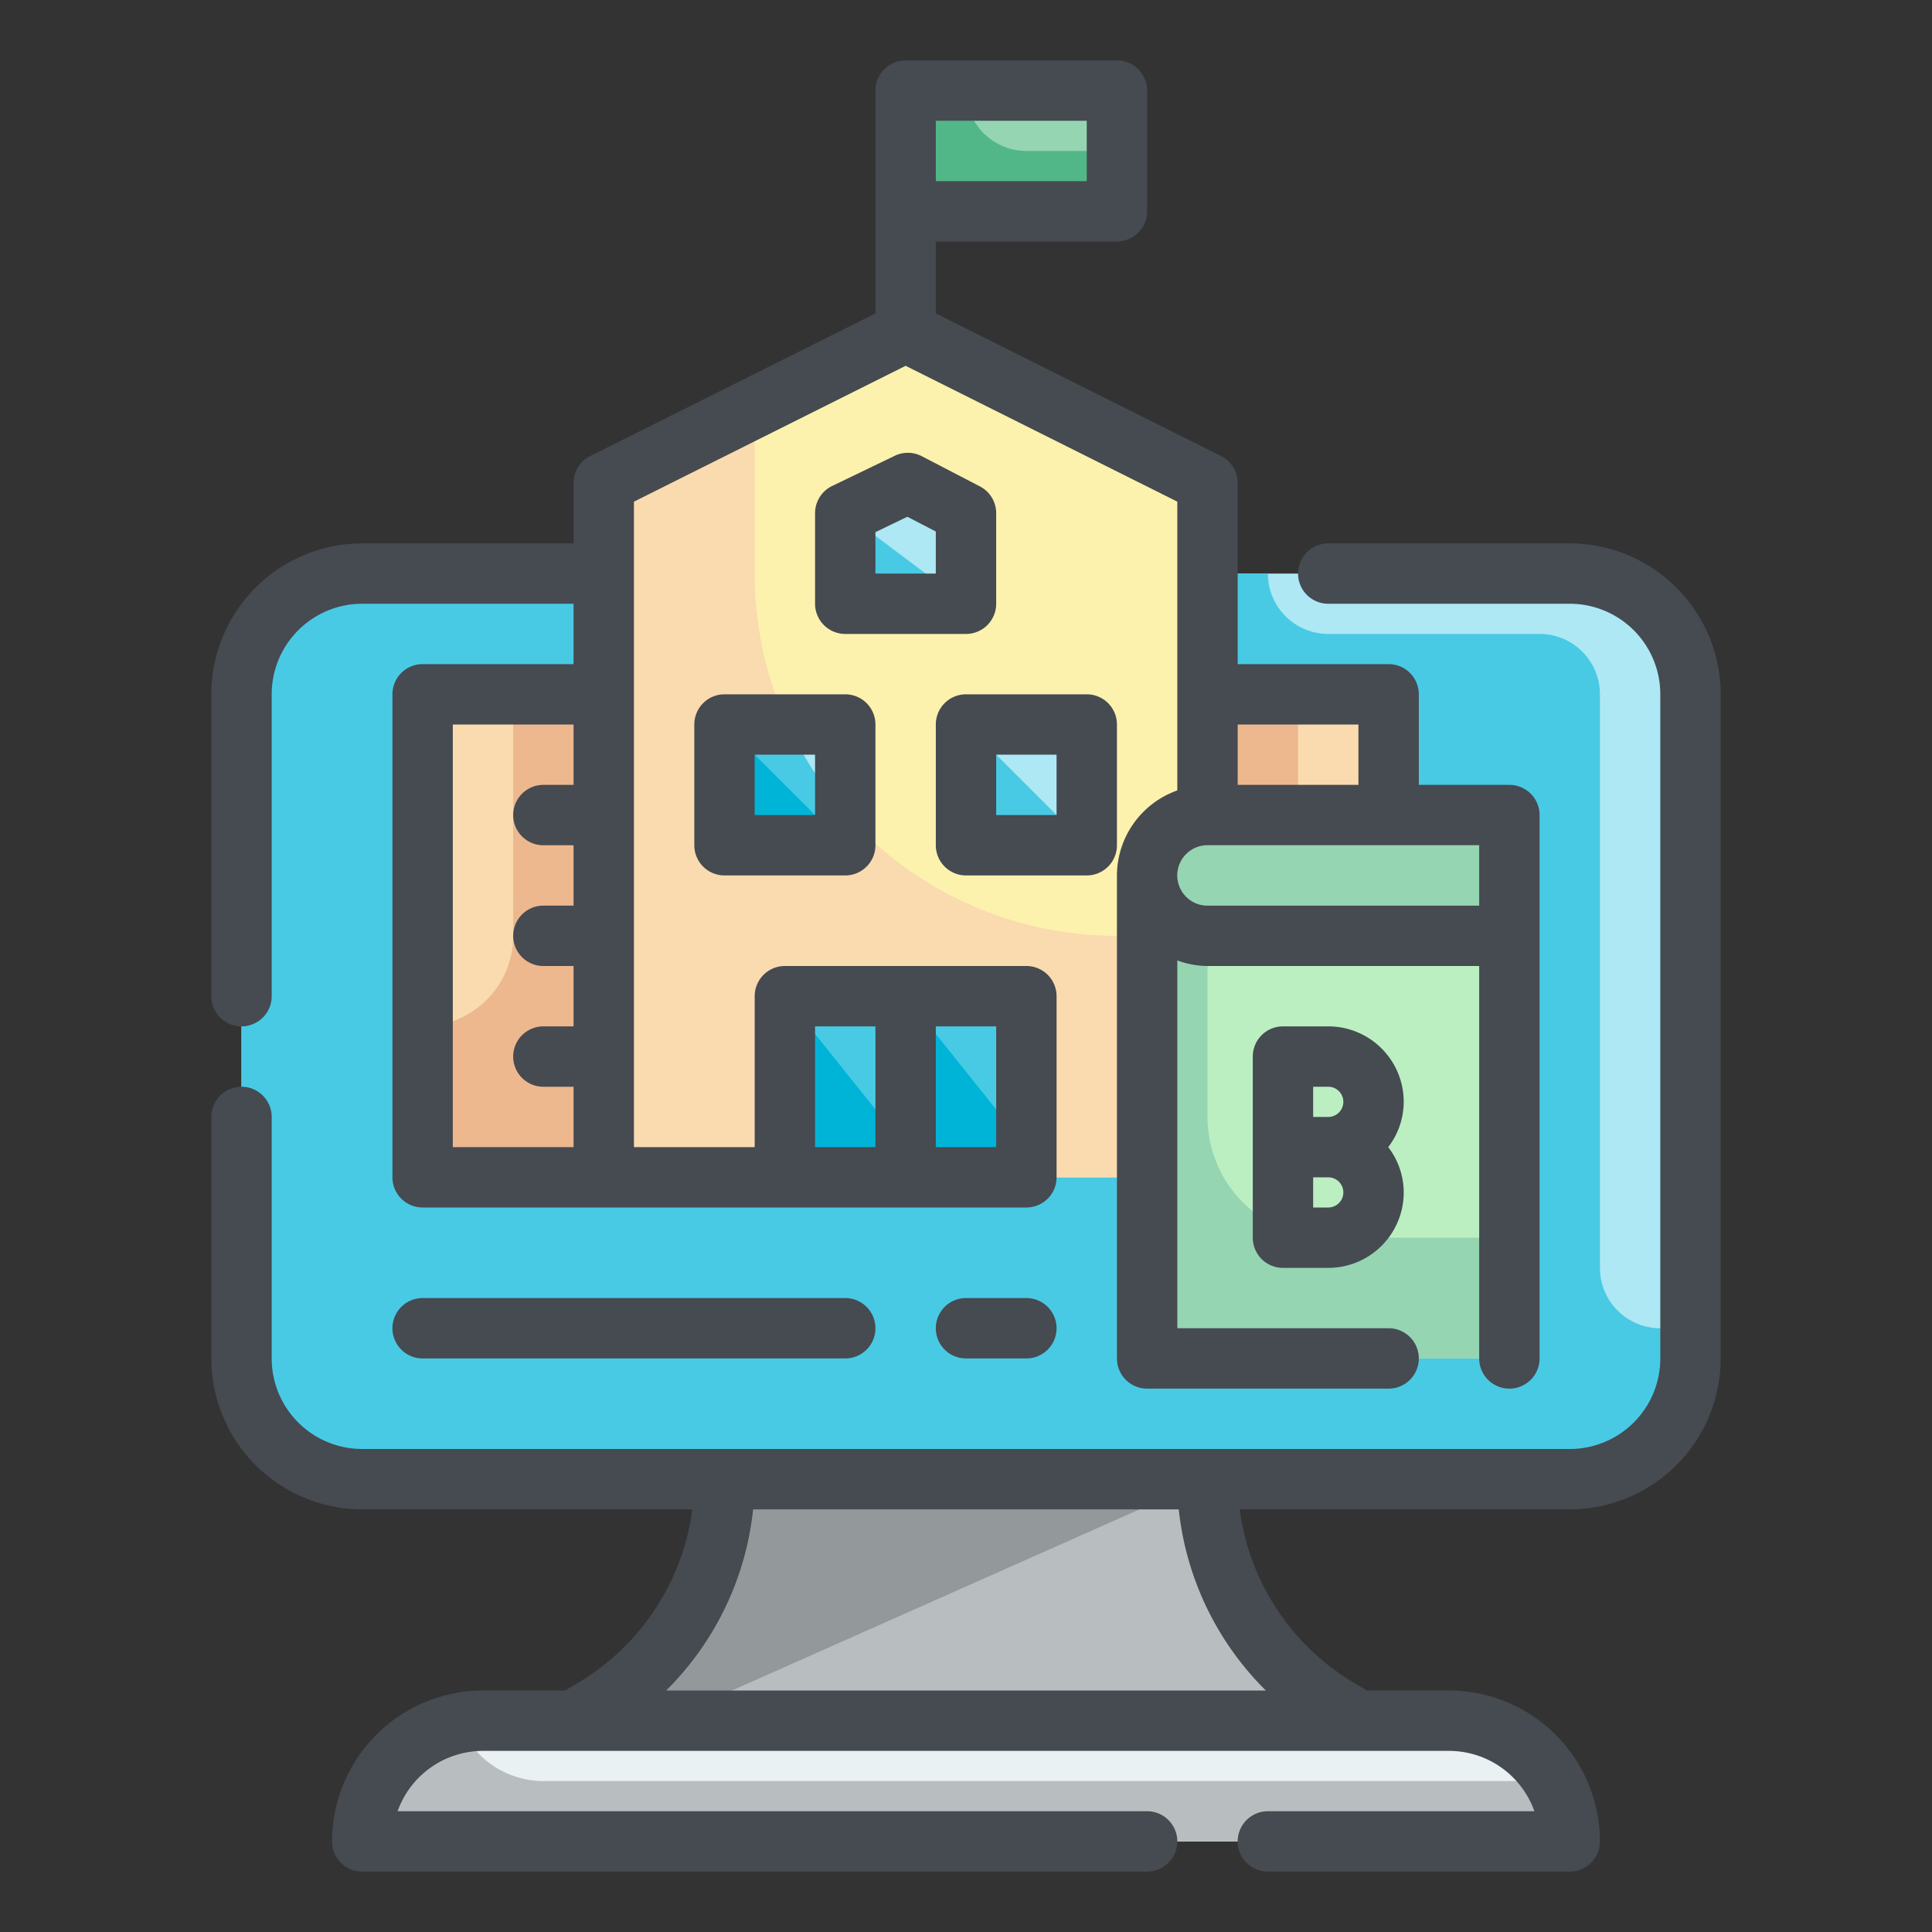
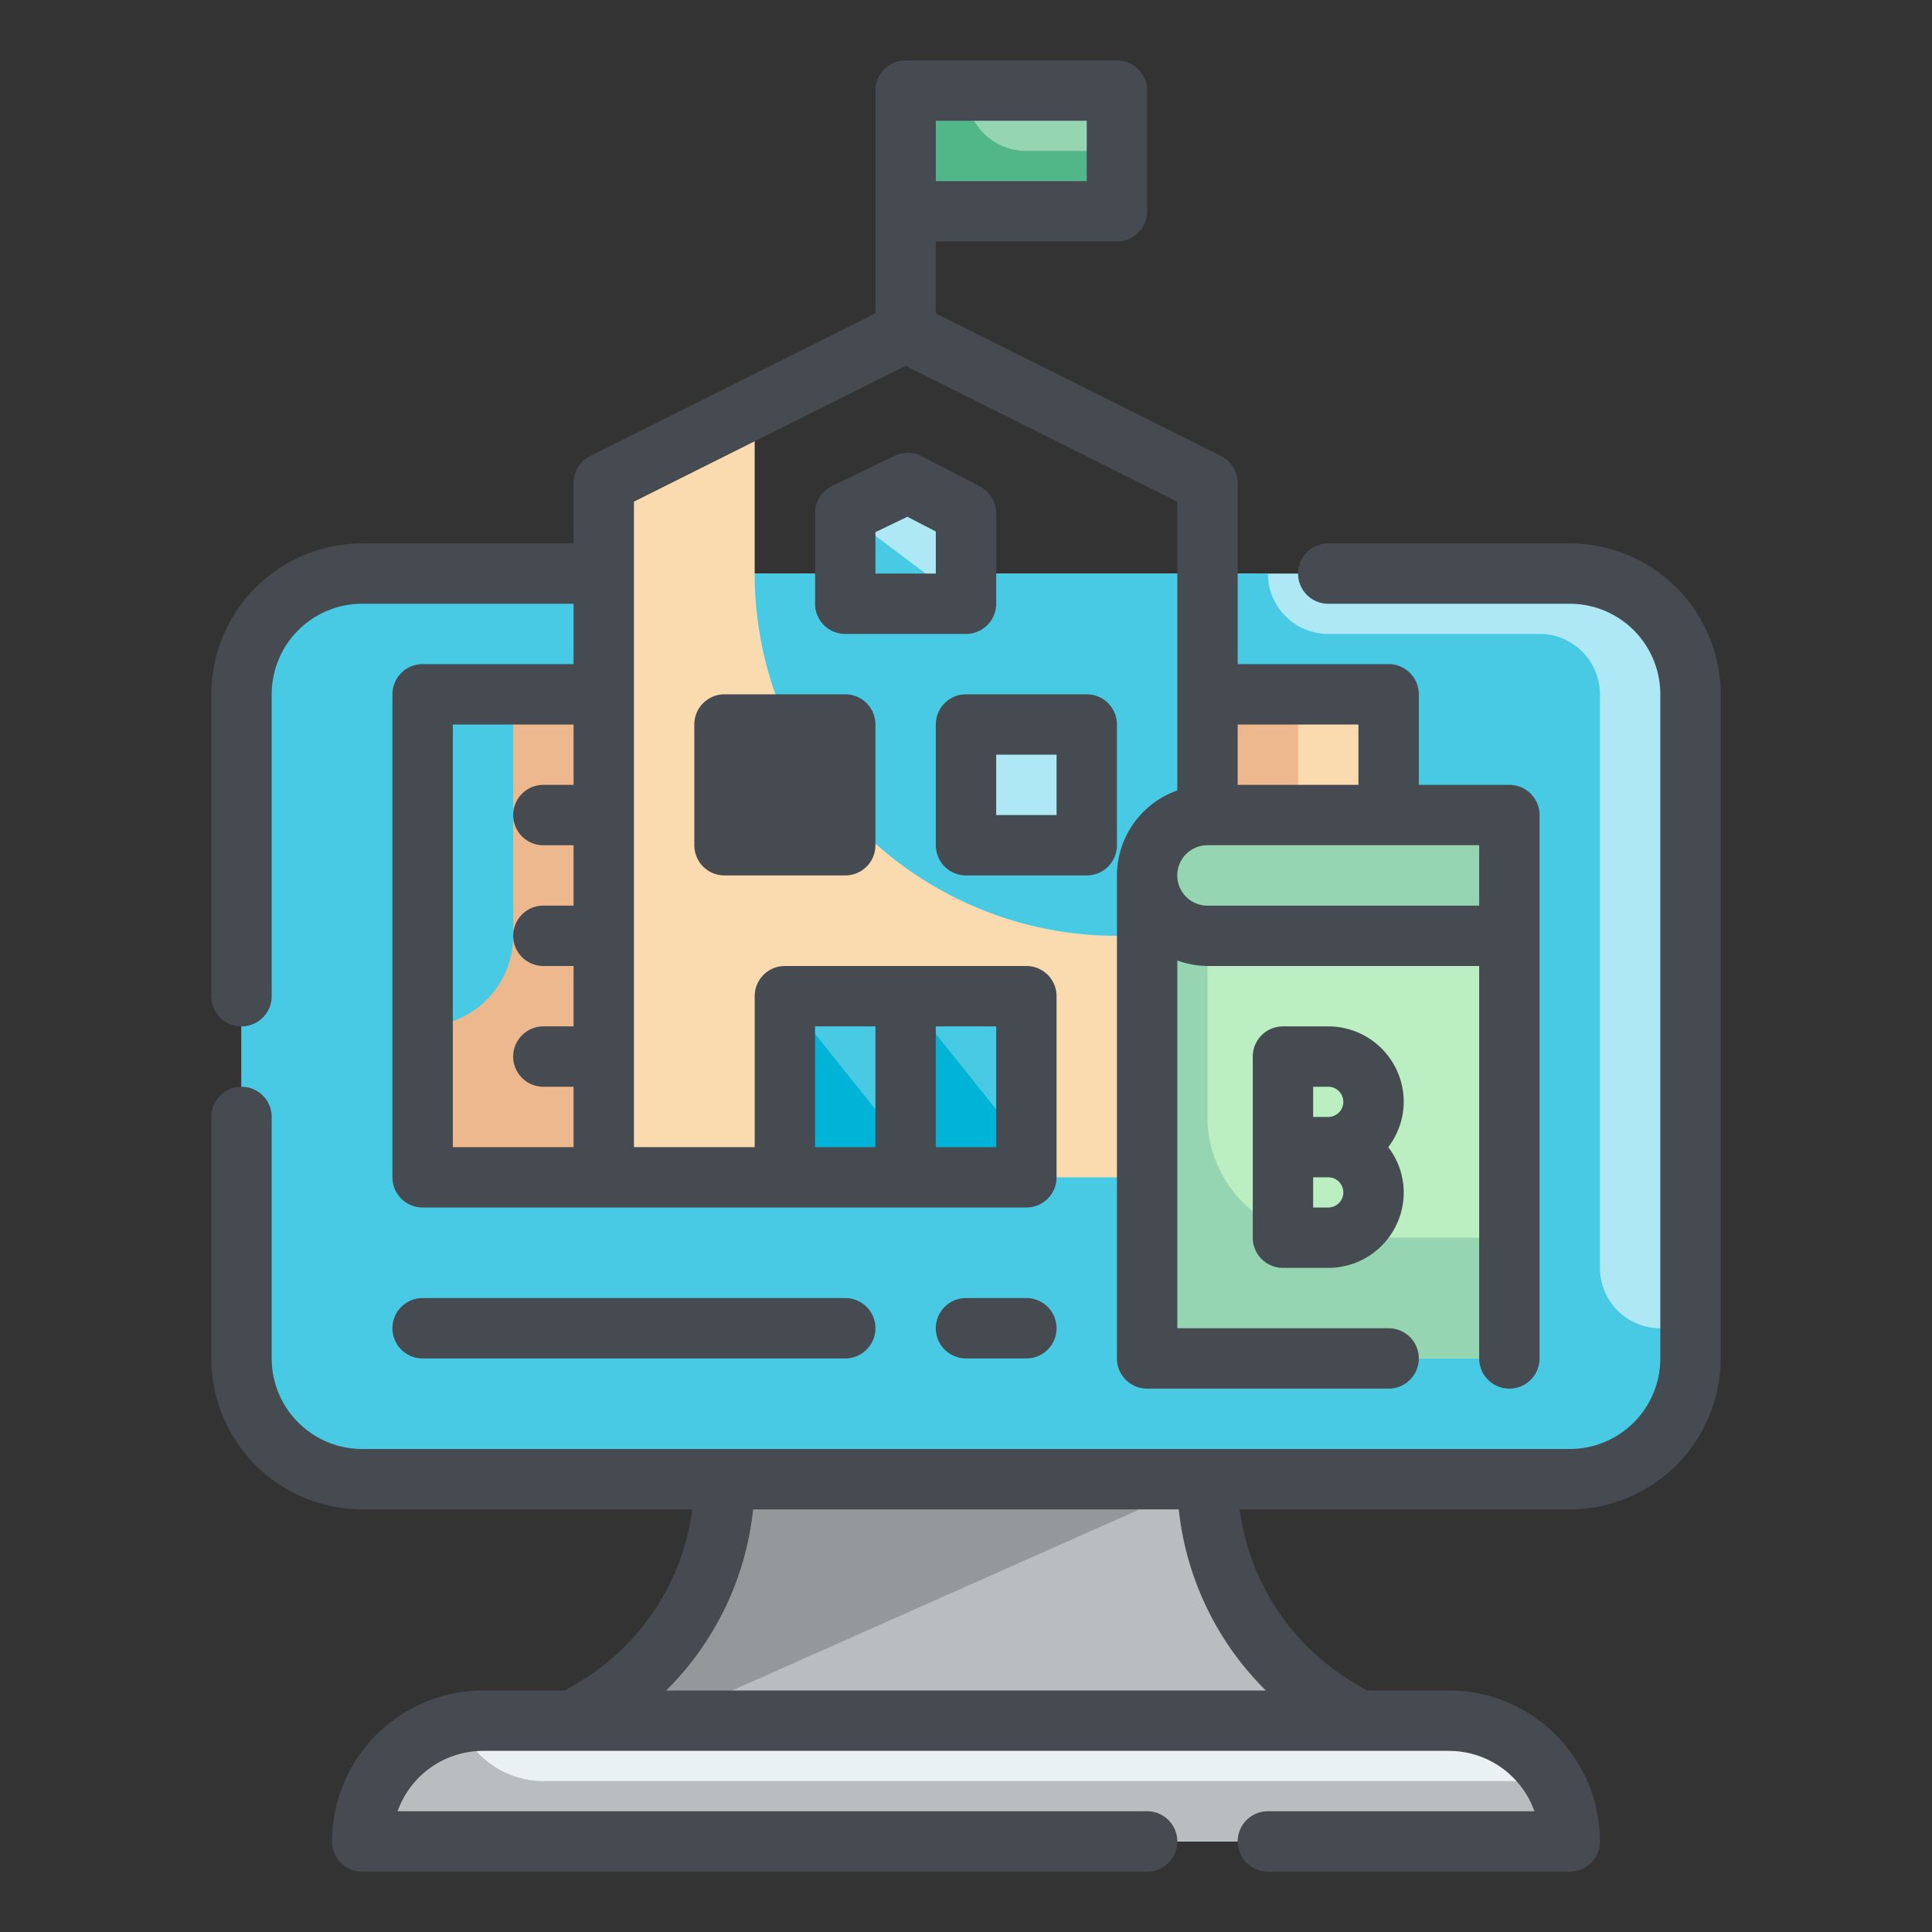
<svg xmlns="http://www.w3.org/2000/svg" version="1.1" width="512" height="512" x="0" y="0" viewBox="0 0 64 64" style="enable-background:new 0 0 512 512" xml:space="preserve" class="">
  <rect x="0" y="0" width="64" height="64" fill="#333333" stroke="none" />
  <g>
    <g id="Color">
      <rect fill="#ADE8F4" height="30" rx="4" width="48" x="8" y="19" data-original="#ade8f4" />
      <path d="m16 57h32a4 4 0 0 1 4 4 0 0 0 0 1 0 0h-40a0 0 0 0 1 0 0 4 4 0 0 1 4-4z" fill="#E9F1F2" data-original="#e9f1f2" />
      <path d="m19 57h26l-.713-.428a8.831 8.831 0 0 1 -4.287-7.572h-16a8.831 8.831 0 0 1 -4.287 7.572z" fill="#B8BEBF" data-original="#b8bebf" />
      <path d="m55 44a2 2 0 0 1 -2-2v-19a2 2 0 0 0 -2-2h-7a2 2 0 0 1 -2-2h-30a4 4 0 0 0 -4 4v22a4 4 0 0 0 4 4h40a4 4 0 0 0 4-4v-1z" fill="#48CAE4" data-original="#48cae4" class="" />
      <path d="m40 49h-16a8.831 8.831 0 0 1 -4.287 7.572l-.713.428h3z" fill="#93999A" data-original="#93999a" />
      <path d="m18 59a3 3 0 0 1 -2.792-1.92 4 4 0 0 0 -3.208 3.92h40a3.955 3.955 0 0 0 -.555-2z" fill="#B8BEBF" data-original="#b8bebf" />
-       <path d="m40 39h-20v-23l10-5 10 5z" fill="#FCF2AD" data-original="#fcf2ad" />
-       <path d="m14 23h6v16h-6z" fill="#F9DBAF" data-original="#f9dbaf" class="" />
      <path d="m40 23h6v16h-6z" fill="#F9DBAF" data-original="#f9dbaf" class="" />
      <path d="m37 31a12 12 0 0 1 -12-12v-5.5l-5 2.5v23h20v-8z" fill="#F9DBAF" data-original="#f9dbaf" class="" />
      <g fill="#ADE8F4">
        <path d="m32 20h-4v-3l2.073-1 1.927 1z" fill="#ADE8F4" data-original="#ade8f4" />
        <path d="m32 24h4v4h-4z" fill="#ADE8F4" data-original="#ade8f4" />
        <path d="m24 24h4v4h-4z" fill="#ADE8F4" data-original="#ade8f4" />
      </g>
      <path d="m28 26.919a11.981 11.981 0 0 1 -1.9-2.919h-2.1v4h4z" fill="#48CAE4" data-original="#48cae4" class="" />
      <path d="m26 33h4v6h-4z" fill="#48CAE4" data-original="#48cae4" class="" />
      <path d="m30 3h7v4h-7z" fill="#95D5B2" data-original="#95d5b2" />
      <path d="m34 5a2 2 0 0 1 -2-2h-2v4h7v-2z" fill="#52B788" data-original="#52b788" />
      <path d="m30 33h4v6h-4z" fill="#48CAE4" data-original="#48cae4" class="" />
      <path d="m34 39h-4v-6l4 5z" fill="#00B4D8" data-original="#00b4d8" class="" />
      <path d="m30 39h-4v-6l4 5z" fill="#00B4D8" data-original="#00b4d8" class="" />
-       <path d="m36 28h-4v-4z" fill="#48CAE4" data-original="#48cae4" class="" />
      <path d="m28 28h-4v-4z" fill="#00B4D8" data-original="#00b4d8" class="" />
      <path d="m32 20h-4v-3z" fill="#48CAE4" data-original="#48cae4" class="" />
      <path d="m40 23h3v16h-3z" fill="#EDB88E" data-original="#edb88e" class="" />
      <path d="m17 23v8a3 3 0 0 1 -3 3v5h6v-16z" fill="#EDB88E" data-original="#edb88e" class="" />
      <path d="m38 29h12v16h-12z" fill="#BBEFC1" data-original="#bbefc1" />
      <path d="m44 41a4 4 0 0 1 -4-4v-8h-2v16h12v-4z" fill="#95D5B2" data-original="#95d5b2" />
      <path d="m40 27h10a0 0 0 0 1 0 0v4a0 0 0 0 1 0 0h-10a2 2 0 0 1 -2-2 2 2 0 0 1 2-2z" fill="#D8F3DC" data-original="#d8f3dc" />
      <path d="m40 28h10a0 0 0 0 1 0 0v2a0 0 0 0 1 0 0h-10a1 1 0 0 1 -1-1 1 1 0 0 1 1-1z" fill="#95D5B2" data-original="#95d5b2" />
    </g>
    <g id="Outline_copy" fill="#464A51" data-name="Outline copy">
      <path d="m52 18h-8a1 1 0 0 0 0 2h8a3 3 0 0 1 3 3v22a3 3 0 0 1 -3 3h-40a3 3 0 0 1 -3-3v-8a1 1 0 0 0 -2 0v8a5.006 5.006 0 0 0 5 5h10.934a7.879 7.879 0 0 1 -3.734 5.715l-.477.285h-2.723a5.006 5.006 0 0 0 -5 5 1 1 0 0 0 1 1h26a1 1 0 0 0 0-2h-24.829a3.006 3.006 0 0 1 2.829-2h32a3.006 3.006 0 0 1 2.829 2h-8.829a1 1 0 0 0 0 2h10a1 1 0 0 0 1-1 5.006 5.006 0 0 0 -5-5h-2.723l-.475-.285a7.877 7.877 0 0 1 -3.736-5.715h10.934a5.006 5.006 0 0 0 5-5v-22a5.006 5.006 0 0 0 -5-5zm-10.067 38h-19.866a9.909 9.909 0 0 0 2.881-6h14.1a9.909 9.909 0 0 0 2.885 6z" fill="#464A51" data-original="#464a51" class="" />
      <path d="m8 34a1 1 0 0 0 1-1v-10a3 3 0 0 1 3-3h7v2h-5a1 1 0 0 0 -1 1v16a1 1 0 0 0 1 1h20a1 1 0 0 0 1-1v-6a1 1 0 0 0 -1-1h-8a1 1 0 0 0 -1 1v5h-4v-21.382l9-4.5 9 4.5v9.566a3 3 0 0 0 -2 2.816v16a1 1 0 0 0 1 1h8a1 1 0 0 0 0-2h-7v-12.184a2.966 2.966 0 0 0 1 .184h9v13a1 1 0 0 0 2 0v-18a1 1 0 0 0 -1-1h-3v-3a1 1 0 0 0 -1-1h-5v-6a1 1 0 0 0 -.553-.895l-9.447-4.723v-2.382h6a1 1 0 0 0 1-1v-4a1 1 0 0 0 -1-1h-7a1 1 0 0 0 -1 1v7.382l-9.447 4.723a1 1 0 0 0 -.553.895v2h-7a5.006 5.006 0 0 0 -5 5v10a1 1 0 0 0 1 1zm25 4h-2v-4h2zm-6-4h2v4h-2zm22-4h-9a1 1 0 0 1 0-2h9zm-4-6v2h-4v-2zm-14-20h5v2h-5zm-16 20h4v2h-1a1 1 0 0 0 0 2h1v2h-1a1 1 0 0 0 0 2h1v2h-1a1 1 0 0 0 0 2h1v2h-4z" fill="#464A51" data-original="#464a51" class="" />
      <path d="m33 20v-3a1 1 0 0 0 -.54-.888l-1.926-1a1 1 0 0 0 -.895-.013l-2.074 1a1 1 0 0 0 -.565.901v3a1 1 0 0 0 1 1h4a1 1 0 0 0 1-1zm-2-1h-2v-1.372l1.057-.51.943.489z" fill="#464A51" data-original="#464a51" class="" />
      <path d="m32 29h4a1 1 0 0 0 1-1v-4a1 1 0 0 0 -1-1h-4a1 1 0 0 0 -1 1v4a1 1 0 0 0 1 1zm1-4h2v2h-2z" fill="#464A51" data-original="#464a51" class="" />
-       <path d="m24 23a1 1 0 0 0 -1 1v4a1 1 0 0 0 1 1h4a1 1 0 0 0 1-1v-4a1 1 0 0 0 -1-1zm3 4h-2v-2h2z" fill="#464A51" data-original="#464a51" class="" />
+       <path d="m24 23a1 1 0 0 0 -1 1v4a1 1 0 0 0 1 1h4a1 1 0 0 0 1-1v-4a1 1 0 0 0 -1-1zm3 4h-2h2z" fill="#464A51" data-original="#464a51" class="" />
      <path d="m44 34h-1.5a1 1 0 0 0 -1 1v6a1 1 0 0 0 1 1h1.5a2.5 2.5 0 0 0 2.5-2.5 2.471 2.471 0 0 0 -.513-1.5 2.471 2.471 0 0 0 .513-1.5 2.5 2.5 0 0 0 -2.5-2.5zm-.5 2h.5a.5.5 0 0 1 0 1h-.5zm.5 4h-.5v-1h.5a.5.5 0 0 1 0 1z" fill="#464A51" data-original="#464a51" class="" />
      <path d="m14 43a1 1 0 0 0 0 2h14a1 1 0 0 0 0-2z" fill="#464A51" data-original="#464a51" class="" />
      <path d="m34 43h-2a1 1 0 0 0 0 2h2a1 1 0 0 0 0-2z" fill="#464A51" data-original="#464a51" class="" />
    </g>
  </g>
</svg>